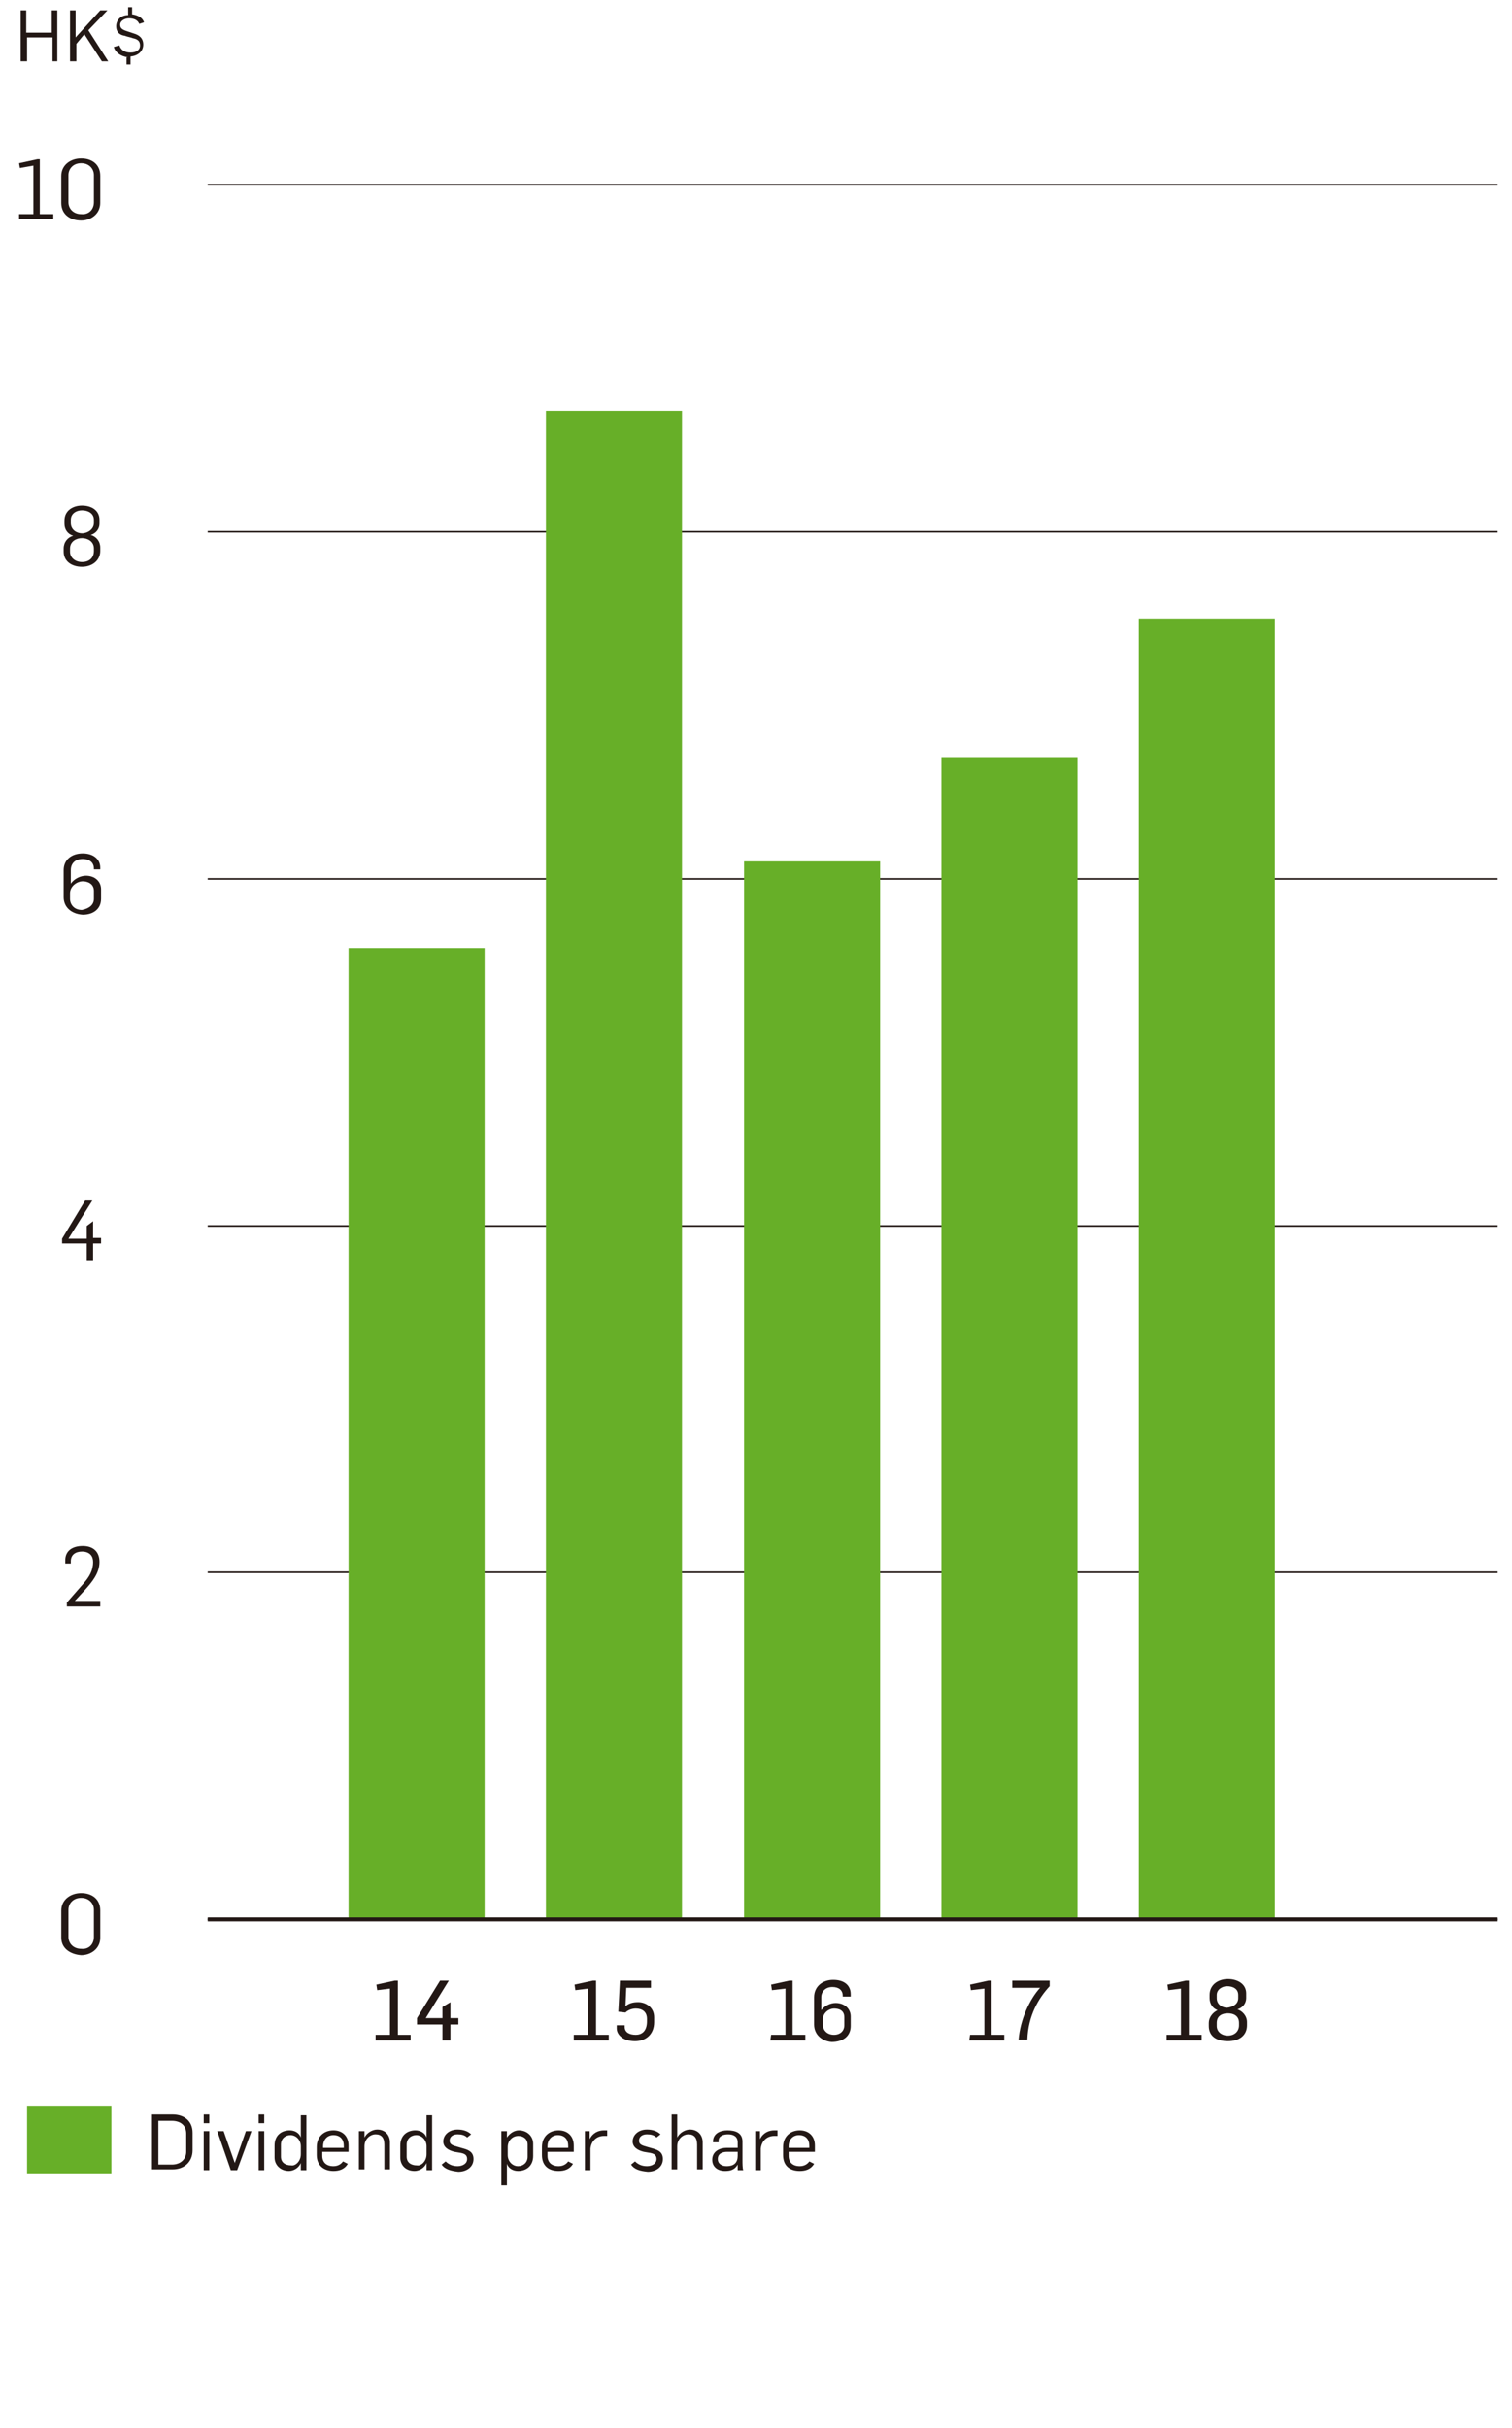
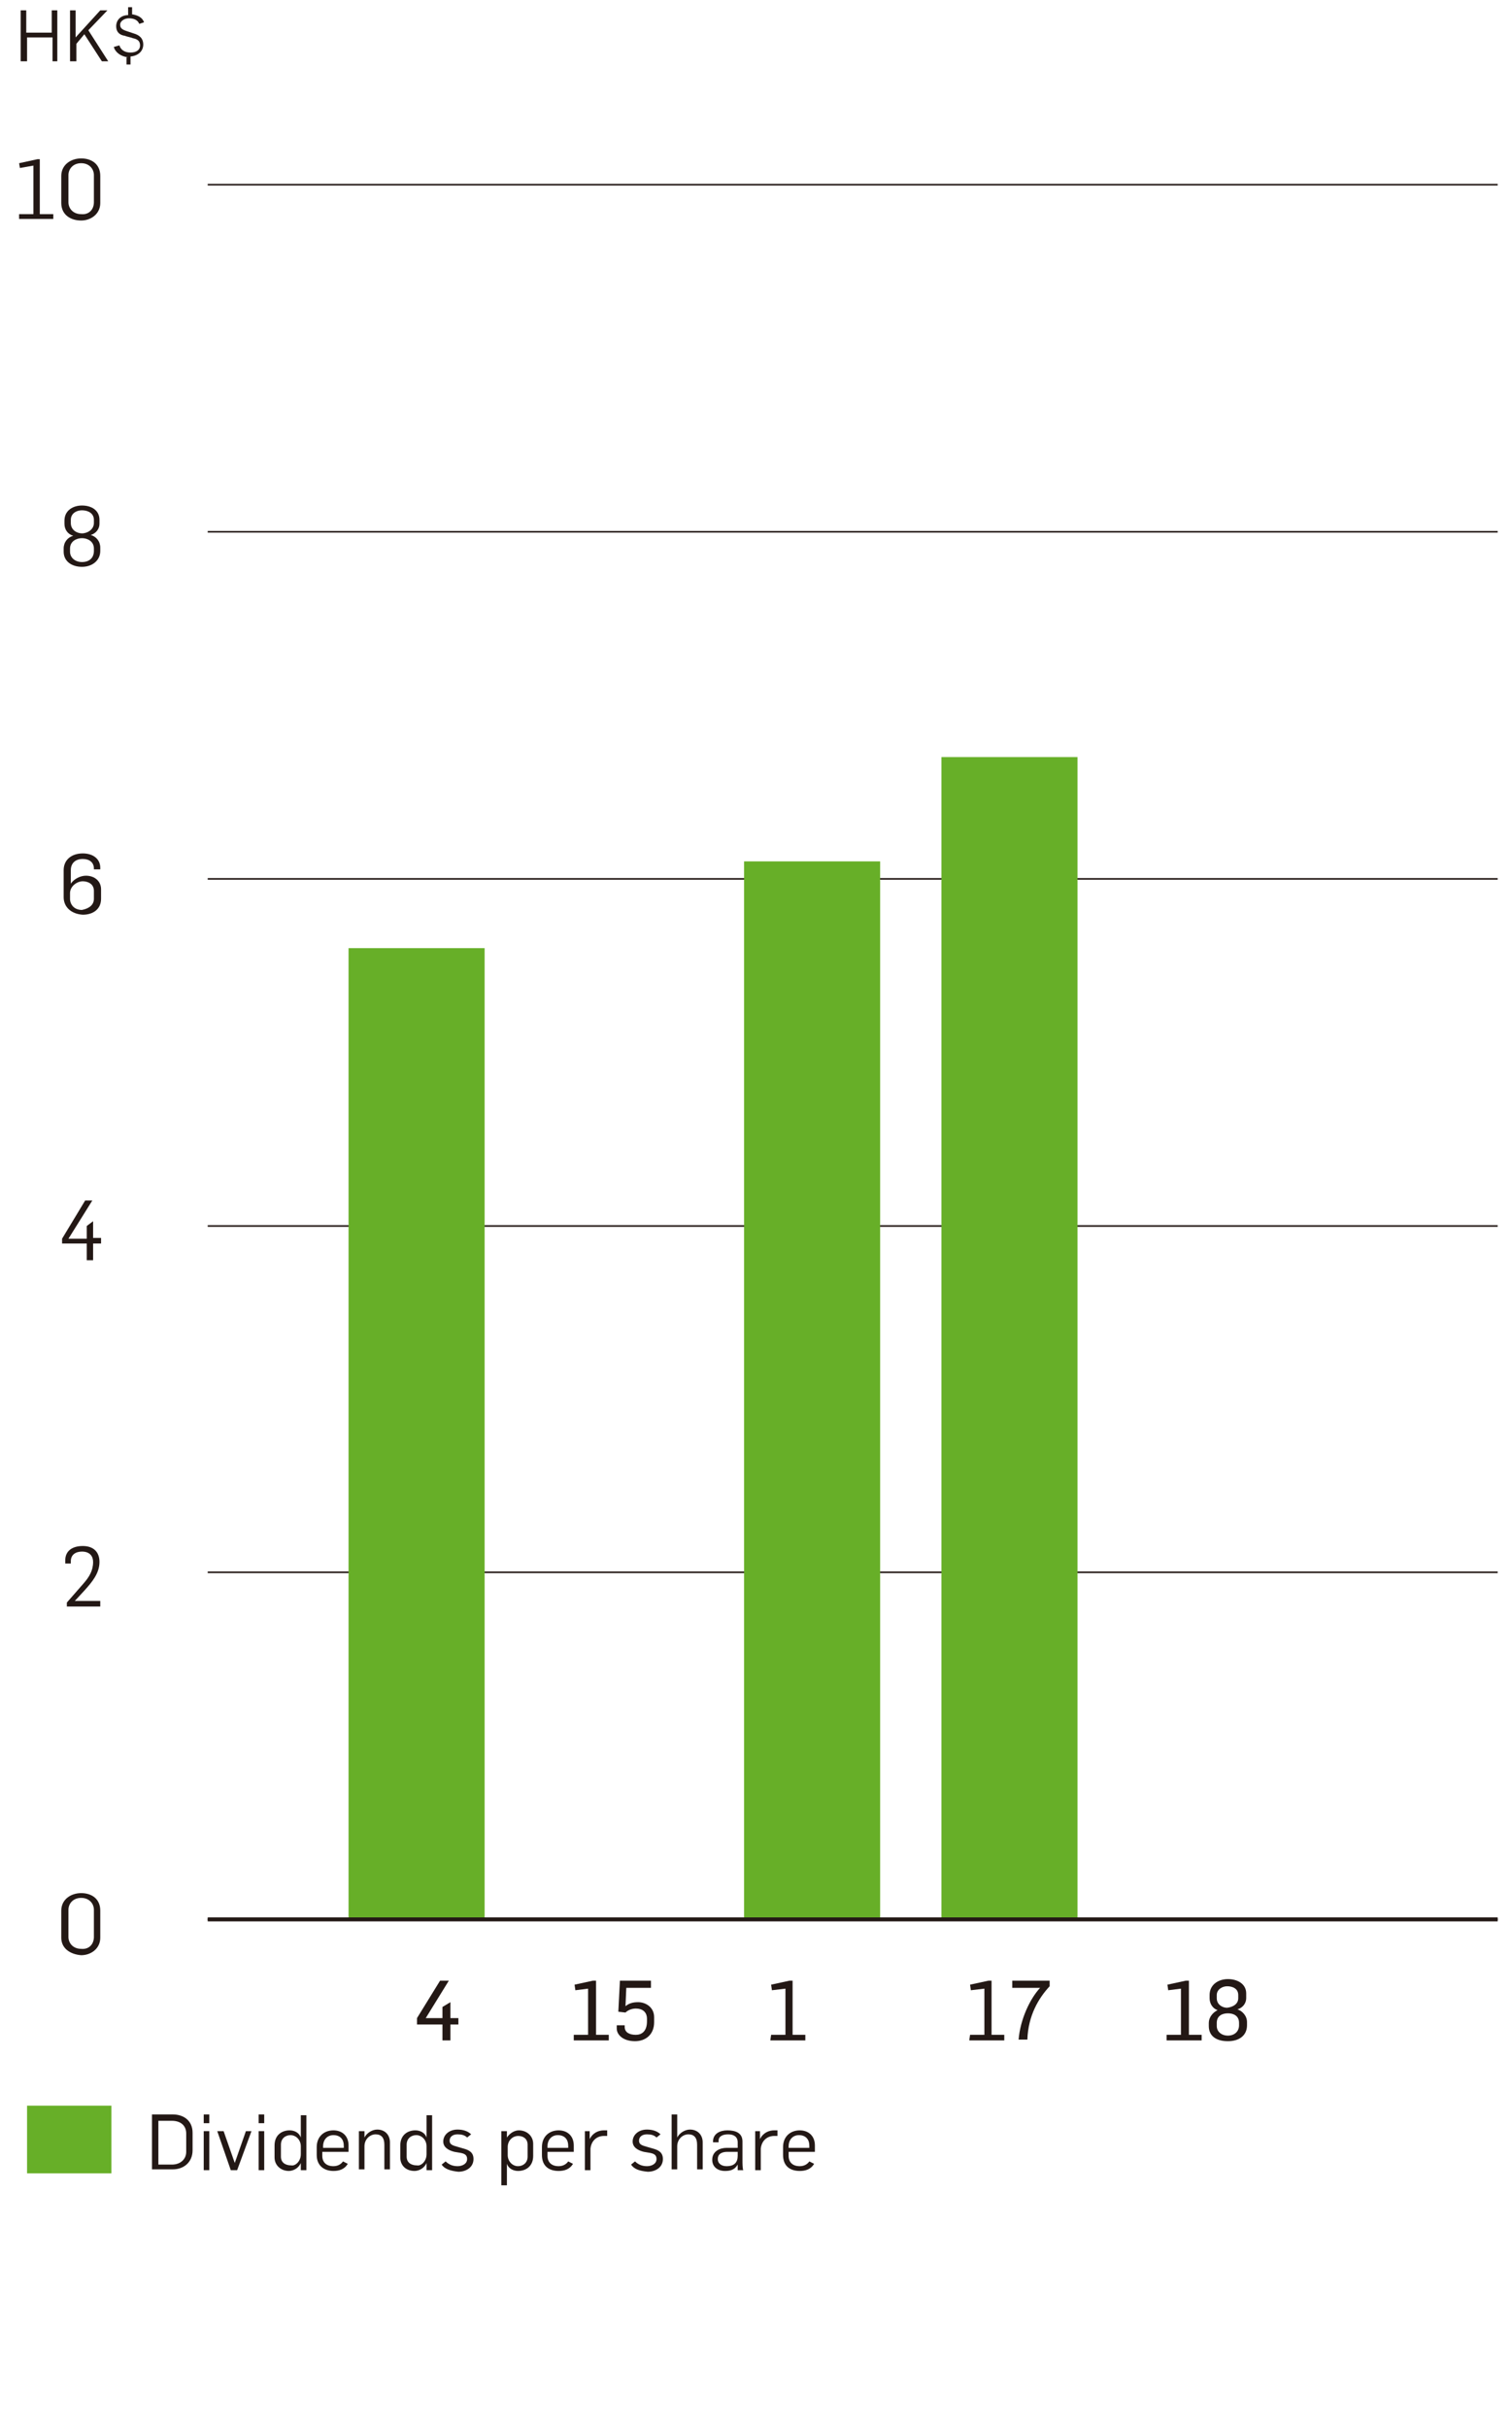
<svg xmlns="http://www.w3.org/2000/svg" version="1.1" id="Layer_1" x="0px" y="0px" viewBox="0 0 190 305" style="enable-background:new 0 0 190 305;" xml:space="preserve">
  <style type="text/css">
	.st0{fill:none;stroke:#231815;stroke-width:0.2;}
	.st1{fill:#67AF28;}
	.st2{fill:#231815;}
	.st3{fill:none;}
	.st4{fill:none;stroke:#231815;stroke-width:0.5;}
</style>
  <g>
    <g>
      <line class="st0" x1="188.2" y1="241.1" x2="26.1" y2="241.1" />
      <line class="st0" x1="188.2" y1="197.5" x2="26.1" y2="197.5" />
      <line class="st0" x1="188.2" y1="154" x2="26.1" y2="154" />
      <line class="st0" x1="188.2" y1="110.4" x2="26.1" y2="110.4" />
      <line class="st0" x1="188.2" y1="66.8" x2="26.1" y2="66.8" />
      <line class="st0" x1="188.2" y1="23.2" x2="26.1" y2="23.2" />
    </g>
    <g>
      <g>
        <rect x="3.4" y="264.5" class="st1" width="10.6" height="8.5" />
      </g>
    </g>
    <g>
      <g>
        <g>
-           <path class="st2" d="M47.2,255.6H49v-5.8l-1.6,0.2l-0.1-0.7l2.3-0.5H50v6.8h1.6v0.7h-4.4C47.2,256.3,47.2,255.6,47.2,255.6z" />
          <path class="st2" d="M55.6,254.3h-3.2v-0.8l2.9-4.7h1.1l-2.9,4.7h2.1v-1.4l1-0.6v2h1v0.8h-1v2h-1      C55.6,256.3,55.6,254.3,55.6,254.3z" />
        </g>
      </g>
      <g>
        <g>
          <path class="st2" d="M72.1,255.6h1.8v-5.8l-1.6,0.2l-0.1-0.7l2.3-0.5h0.4v6.8h1.6v0.7h-4.4C72.1,256.3,72.1,255.6,72.1,255.6z" />
          <path class="st2" d="M77.5,254.8v-0.4h1v0.2c0,0.7,0.6,1,1.4,1c0.7,0,1.4-0.4,1.4-1.7v-0.3c0-0.9-0.6-1.3-1.4-1.3      c-0.5,0-1,0.2-1.3,0.5l-0.9-0.1l0.2-3.9h3.9v0.9h-3.1l-0.1,2.3c0.5-0.4,1-0.5,1.6-0.5c0.9,0,2,0.6,2,1.9v0.6      c0,1.6-1.1,2.4-2.4,2.4C78.3,256.4,77.5,255.6,77.5,254.8z" />
        </g>
      </g>
      <g>
        <g>
          <path class="st2" d="M96.9,255.6h1.8v-5.8L97,250l-0.1-0.7l2.3-0.5h0.4v6.8h1.6v0.7h-4.4L96.9,255.6L96.9,255.6z" />
-           <path class="st2" d="M102.3,254.3v-3.4c0-1.4,1.1-2.2,2.4-2.2c1.4,0,2.2,0.7,2.2,1.8v0.3h-1v-0.1c0-0.7-0.5-1.1-1.3-1.1      c-0.9,0-1.4,0.6-1.4,1.3v1.6c0.4-0.5,1.1-0.9,1.8-0.9c1.1,0,1.9,0.7,1.9,1.7v1.2c0,1.3-1,2-2.4,2      C103.3,256.4,102.3,255.6,102.3,254.3z M106.1,254.4v-1c0-0.9-0.7-1.1-1.3-1.1c-0.6,0-1.4,0.5-1.4,1.4v0.6      c0,0.7,0.5,1.3,1.4,1.3C105.6,255.6,106.1,255.1,106.1,254.4z" />
        </g>
      </g>
      <g>
        <g>
          <path class="st2" d="M121.9,255.6h1.8v-5.8L122,250l-0.1-0.7l2.3-0.5h0.4v6.8h1.6v0.7h-4.4L121.9,255.6L121.9,255.6z" />
          <path class="st2" d="M130.7,249.7h-3.5v-0.9h4.7v0.7c-1.4,1.5-2.7,3.7-2.8,6.7H128C128.2,253.7,129.4,251.1,130.7,249.7z" />
        </g>
      </g>
      <g>
        <g>
          <path class="st2" d="M146.6,255.6h1.8v-5.8l-1.6,0.2l-0.1-0.7l2.3-0.5h0.4v6.8h1.6v0.7h-4.4V255.6z" />
          <path class="st2" d="M151.9,254.5v-0.4c0-0.7,0.5-1.3,1.1-1.6c-0.6-0.2-1-0.8-1-1.5v-0.4c0-1.3,1.1-2,2.3-2s2.3,0.6,2.3,1.8      c0,0,0,0.5,0,0.6c0,0.6-0.4,1.2-1.1,1.4c0.6,0.2,1.2,0.8,1.2,1.6v0.4c0,1.3-1,2-2.4,2C152.9,256.4,151.9,255.8,151.9,254.5z       M155.7,254.4v-0.3c0-0.9-0.7-1.2-1.4-1.2s-1.4,0.3-1.4,1.2v0.4c0,0.7,0.6,1.2,1.4,1.2C155.1,255.7,155.7,255.2,155.7,254.4z       M155.6,251v-0.4c0-0.8-0.7-1.1-1.4-1.1c-0.6,0-1.3,0.4-1.3,1.1v0.4c0,0.8,0.7,1.2,1.3,1.2C155,252.1,155.6,251.7,155.6,251z" />
        </g>
      </g>
    </g>
    <g>
      <g>
        <path class="st2" d="M7.7,243.4V240c0-1.4,1.2-2.2,2.5-2.2s2.4,0.7,2.4,2.2v3.4c0,1.4-1.2,2.2-2.4,2.2     C8.9,245.5,7.7,244.8,7.7,243.4z M11.8,243.3v-3.4c0-0.8-0.6-1.5-1.6-1.5s-1.6,0.7-1.6,1.5v3.4c0,0.8,0.6,1.5,1.6,1.5     C11.2,244.9,11.8,244.2,11.8,243.3z" />
      </g>
      <g>
        <path class="st2" d="M8.4,201.3l2.1-2.4c0.7-0.8,1.2-1.6,1.2-2.7c0-0.7-0.4-1.3-1.4-1.3c-0.8,0-1.4,0.4-1.4,1.2v0.3H8.2V196     c0-1.2,0.9-1.8,2.2-1.8c1.4,0,2.1,0.8,2.1,2c0,1.4-0.9,2.5-1.9,3.6l-1.2,1.3l0,0h3.2v0.7H8.4V201.3z" />
      </g>
      <g>
        <path class="st2" d="M10.9,156.2H7.8v-0.6l2.9-4.8h0.9l-3,4.8h2.3V154l0.8-0.6v2.1h1v0.7h-1v2.1h-0.8     C10.9,158.3,10.9,156.2,10.9,156.2z" />
      </g>
      <g>
        <path class="st3" d="M8.5,223h1.8v-6.1l-1.7,0.3l-0.1-0.6l2.2-0.5H11v6.9h1.7v0.6H8.5V223z" />
      </g>
      <g>
        <path class="st3" d="M8.1,178.5v-0.3h0.8v0.3c0,0.8,0.7,1.1,1.5,1.1s1.5-0.6,1.5-1.5c0-1.3-1.1-1.5-1.5-1.5H9.5v-0.7h0.8     c0.8,0,1.4-0.5,1.4-1.4c0-1-0.7-1.3-1.4-1.3c-0.8,0-1.4,0.4-1.4,1.2v0.2H8.2v-0.3c0-1,0.8-1.8,2.2-1.8c1.6,0,2.1,1,2.1,1.9     c0,0.8-0.3,1.6-1.2,1.8l0,0c0.8,0.2,1.5,0.8,1.5,1.8c0,1.4-1.1,2.2-2.4,2.2C8.8,180.2,8.1,179.4,8.1,178.5z" />
      </g>
      <g>
        <path class="st3" d="M8.1,135v-0.4h0.8v0.2c0,0.7,0.7,1.1,1.5,1.1c0.7,0,1.5-0.4,1.5-1.8v-0.3c0-1-0.7-1.5-1.5-1.5     c-0.6,0-1,0.3-1.4,0.6l-0.7-0.1l0.2-3.9h3.8v0.7H9.2L9,132.2c0.6-0.4,1.1-0.5,1.7-0.5c1,0,2,0.6,2,2v0.5c0,1.6-1,2.4-2.4,2.4     C8.8,136.6,8.1,135.8,8.1,135z" />
      </g>
      <g>
        <path class="st2" d="M2.4,26.9h1.8v-6.1l-1.7,0.3l-0.1-0.6L4.7,20H5v6.9h1.7v0.6H2.4V26.9z" />
        <path class="st2" d="M7.7,25.5v-3.4c0-1.4,1.2-2.2,2.5-2.2s2.4,0.7,2.4,2.2v3.4c0,1.4-1.2,2.2-2.4,2.2C8.9,27.7,7.7,27,7.7,25.5z      M11.8,25.4V22c0-0.8-0.6-1.5-1.6-1.5S8.6,21.2,8.6,22v3.4c0,0.8,0.6,1.5,1.6,1.5C11.2,27,11.8,26.3,11.8,25.4z" />
      </g>
      <g>
        <path class="st2" d="M8,69.3v-0.4c0-0.8,0.5-1.4,1.2-1.6c-0.7-0.2-1.1-0.8-1.1-1.5v-0.4c0-1.3,1.1-1.9,2.2-1.9     c1.2,0,2.2,0.6,2.2,1.8c0,0,0,0.3,0,0.5c0,0.6-0.4,1.2-1.1,1.4c0.7,0.2,1.2,0.8,1.2,1.6v0.4c0,1.2-1,2-2.3,2     C9,71.2,8,70.5,8,69.3z M11.8,69.2v-0.3c0-0.9-0.8-1.3-1.5-1.3S8.8,68,8.8,68.9v0.4c0,0.8,0.7,1.3,1.5,1.3     C11.2,70.6,11.8,70.1,11.8,69.2z M11.8,65.7v-0.4c0-0.8-0.7-1.2-1.5-1.2c-0.7,0-1.4,0.4-1.4,1.2v0.4c0,0.9,0.8,1.3,1.4,1.3     C11,67,11.8,66.5,11.8,65.7z" />
      </g>
      <g>
        <path class="st3" d="M8,47.7v-0.2h0.8v0.2c0,0.8,0.6,1.2,1.4,1.2c1,0,1.5-0.6,1.5-1.5v-1.7c-0.4,0.7-1.2,1-1.9,1     c-1.1,0-1.9-0.7-1.9-1.7v-1.2c0-1.3,1-2,2.3-2s2.3,0.9,2.3,2.1v3.5c0,1.3-1,2.1-2.4,2.1C8.8,49.4,8,48.8,8,47.7z M11.7,44.5v-0.7     c0-0.7-0.5-1.4-1.5-1.4S8.7,43,8.7,43.7v1c0,0.9,0.8,1.3,1.4,1.3C10.8,45.9,11.7,45.4,11.7,44.5z" />
      </g>
      <g>
        <path class="st2" d="M8,112.7v-3.4c0-1.3,1-2.1,2.4-2.1c1.3,0,2.2,0.7,2.2,1.8v0.2h-0.8v-0.1c0-0.8-0.6-1.2-1.4-1.2     c-1,0-1.5,0.6-1.5,1.4v1.7c0.4-0.6,1.2-1,1.9-1c1.1,0,1.9,0.7,1.9,1.7v1.2c0,1.3-1,2-2.3,2C8.9,114.8,8,113.9,8,112.7z      M11.8,112.9v-1c0-0.9-0.8-1.2-1.4-1.2c-0.7,0-1.6,0.6-1.6,1.5v0.7c0,0.7,0.5,1.4,1.5,1.4C11.3,114.1,11.8,113.6,11.8,112.9z" />
      </g>
      <g>
        <path class="st3" d="M11.9,86.2H8.3v-0.7h4.6V86c-1.6,1.7-2.6,4-2.8,6.9H9.2C9.4,90.3,10.5,87.7,11.9,86.2z" />
      </g>
    </g>
    <g>
      <g>
        <g>
          <rect x="43.8" y="119.1" class="st1" width="17.1" height="122" />
-           <rect x="68.6" y="51.6" class="st1" width="17.1" height="189.6" />
          <rect x="93.5" y="108.2" class="st1" width="17.1" height="132.9" />
          <rect x="118.3" y="95.1" class="st1" width="17.1" height="146.1" />
-           <rect x="143.1" y="77.7" class="st1" width="17.1" height="163.5" />
        </g>
      </g>
    </g>
    <g>
      <line class="st4" x1="188.2" y1="241.1" x2="26.1" y2="241.1" />
    </g>
    <g>
      <path class="st2" d="M19.1,265.6h2.6c1.4,0,2.5,0.8,2.5,2.3v2.2c0,1.5-1.1,2.4-2.5,2.4h-2.6V265.6z M21.6,271.9    c1.1,0,1.8-0.7,1.8-1.6V268c0-1-0.7-1.6-1.8-1.6h-1.7v5.5H21.6z" />
      <path class="st2" d="M25.6,265.6h0.7v1.1h-0.7V265.6z M25.6,267.7h0.7v4.9h-0.7V267.7z" />
      <path class="st2" d="M27.3,267.7h0.8l1.4,4l0,0l1.4-4h0.7l-1.8,4.9H29L27.3,267.7z" />
      <path class="st2" d="M32.5,265.6h0.7v1.1h-0.7V265.6z M32.5,267.7h0.7v4.9h-0.7V267.7z" />
      <path class="st2" d="M34.5,271v-1.5c0-1.3,0.9-1.9,1.9-1.9c0.6,0,1.2,0.3,1.4,0.9l0,0v-2.8h0.7v6.9h-0.7v-0.9l0,0    c-0.3,0.7-1,1-1.5,1C35.3,272.7,34.5,272,34.5,271z M37.8,270.6v-1c0-0.8-0.6-1.4-1.3-1.4c-0.6,0-1.2,0.4-1.2,1.2v1.5    c0,0.7,0.5,1.1,1.3,1.1C37.1,272.1,37.8,271.5,37.8,270.6z" />
      <path class="st2" d="M39.8,270.7v-1c0-1.3,0.9-2.1,2.1-2.1c1.1,0,1.9,0.7,1.9,1.9v0.8h-3.3v0.5c0,0.8,0.5,1.3,1.4,1.3    c0.6,0,1-0.3,1.2-0.6l0.6,0.3c-0.4,0.7-1.1,0.9-1.8,0.9C40.8,272.7,39.8,272.1,39.8,270.7z M43.2,269.8v-0.3    c0-0.7-0.4-1.3-1.3-1.3c-0.8,0-1.3,0.6-1.3,1.4v0.2L43.2,269.8L43.2,269.8z" />
      <path class="st2" d="M45.1,267.7h0.7v0.8l0,0c0.3-0.6,1-1,1.6-1c1,0,1.6,0.7,1.6,1.6v3.4h-0.7v-3.1c0-0.9-0.4-1.3-1.1-1.3    c-0.7,0-1.4,0.6-1.4,1.5v2.9h-0.7C45.1,272.5,45.1,267.7,45.1,267.7z" />
      <path class="st2" d="M50.3,271v-1.5c0-1.3,0.9-1.9,1.9-1.9c0.6,0,1.2,0.3,1.4,0.9l0,0v-2.8h0.7v6.9h-0.7v-0.9l0,0    c-0.3,0.7-1,1-1.5,1C51,272.7,50.3,272,50.3,271z M53.6,270.6v-1c0-0.8-0.6-1.4-1.3-1.4c-0.6,0-1.2,0.4-1.2,1.2v1.5    c0,0.7,0.5,1.1,1.3,1.1C52.9,272.1,53.6,271.5,53.6,270.6z" />
      <path class="st2" d="M55.5,271.9l0.5-0.4c0.4,0.4,0.9,0.6,1.5,0.6s1.2-0.3,1.2-0.9c0-0.5-0.3-0.7-1-0.8l-0.6-0.1    c-0.8-0.2-1.4-0.6-1.4-1.3c0-0.8,0.7-1.5,1.8-1.5c0.7,0,1.3,0.2,1.7,0.6l-0.5,0.4c-0.3-0.3-0.7-0.4-1.2-0.4c-0.6,0-1,0.3-1,0.8    s0.4,0.6,1.1,0.8l0.7,0.2c0.7,0.2,1.2,0.5,1.2,1.3c0,1.1-1,1.6-1.9,1.6C56.7,272.7,55.9,272.5,55.5,271.9z" />
      <path class="st2" d="M63,267.7h0.7v0.8l0,0c0.4-0.6,1-0.9,1.5-0.9c1,0,1.8,0.7,1.8,1.7v1.5c0,1.3-0.9,1.9-1.9,1.9    c-0.6,0-1.2-0.3-1.4-0.9l0,0v2.7H63V267.7z M66.3,270.9v-1.5c0-0.7-0.5-1.1-1.2-1.1c-0.6,0-1.3,0.5-1.3,1.4v1    c0,0.8,0.6,1.4,1.3,1.4C65.7,272.1,66.3,271.7,66.3,270.9z" />
      <path class="st2" d="M68.1,270.7v-1c0-1.3,0.9-2.1,2.1-2.1c1.1,0,1.9,0.7,1.9,1.9v0.8h-3.3v0.5c0,0.8,0.5,1.3,1.4,1.3    c0.6,0,1-0.3,1.2-0.6l0.6,0.3c-0.4,0.7-1.1,0.9-1.8,0.9C69,272.7,68.1,272.1,68.1,270.7z M71.4,269.8v-0.3c0-0.7-0.4-1.3-1.3-1.3    c-0.8,0-1.3,0.6-1.3,1.4v0.2L71.4,269.8L71.4,269.8z" />
      <path class="st2" d="M73.4,267.7h0.7v1l0,0c0.4-0.8,1.1-1.1,1.8-1.1c0.1,0,0.3,0,0.4,0v0.7c-0.2,0-0.3,0-0.4,0    c-0.9,0-1.6,0.6-1.7,1.6v2.7h-0.7v-4.9L73.4,267.7L73.4,267.7z" />
      <path class="st2" d="M79.3,271.9l0.5-0.4c0.4,0.4,0.9,0.6,1.5,0.6s1.2-0.3,1.2-0.9c0-0.5-0.3-0.7-1-0.8l-0.6-0.1    c-0.8-0.2-1.4-0.6-1.4-1.3c0-0.8,0.7-1.5,1.8-1.5c0.7,0,1.3,0.2,1.7,0.6l-0.5,0.4c-0.3-0.3-0.7-0.4-1.2-0.4c-0.6,0-1,0.3-1,0.8    s0.4,0.6,1.1,0.8l0.7,0.2c0.7,0.2,1.2,0.5,1.2,1.3c0,1.1-1,1.6-1.9,1.6C80.4,272.7,79.7,272.5,79.3,271.9z" />
      <path class="st2" d="M84.4,265.6h0.7v2.9l0,0c0.3-0.6,1-1,1.6-1c1,0,1.6,0.7,1.6,1.6v3.4h-0.7v-3.1c0-0.9-0.4-1.3-1.1-1.3    s-1.4,0.6-1.4,1.5v2.9h-0.7V265.6z" />
      <path class="st2" d="M89.5,271.3c0-1.1,1-1.5,1.8-1.5h1.4v-0.7c0-0.7-0.5-1-1.2-1c-0.6,0-1.2,0.2-1.2,0.8v0.2h-0.7V269    c0-1,0.9-1.4,1.8-1.4c1,0,1.9,0.3,1.9,1.4v2.4c0,0.3,0,1,0.1,1.2h-0.7c0-0.1,0-0.6,0-0.7l0,0c-0.4,0.7-1,0.8-1.6,0.8    C90.2,272.7,89.5,272.2,89.5,271.3z M92.7,270.8v-0.5h-1.3c-0.6,0-1.2,0.2-1.2,0.9c0,0.6,0.5,0.9,1.1,0.9    C92.3,272.1,92.7,271.6,92.7,270.8z" />
      <path class="st2" d="M94.8,267.7h0.7v1l0,0c0.4-0.8,1.1-1.1,1.8-1.1c0.1,0,0.3,0,0.4,0v0.7c-0.2,0-0.3,0-0.4,0    c-0.9,0-1.6,0.6-1.7,1.6v2.7h-0.7v-4.9L94.8,267.7L94.8,267.7z" />
      <path class="st2" d="M98.4,270.7v-1c0-1.3,0.9-2.1,2.1-2.1c1.1,0,1.9,0.7,1.9,1.9v0.8h-3.3v0.5c0,0.8,0.5,1.3,1.4,1.3    c0.6,0,1-0.3,1.2-0.6l0.6,0.3c-0.4,0.7-1.1,0.9-1.8,0.9C99.3,272.7,98.4,272.1,98.4,270.7z M101.7,269.8v-0.3    c0-0.7-0.4-1.3-1.3-1.3c-0.8,0-1.3,0.6-1.3,1.4v0.2L101.7,269.8L101.7,269.8z" />
    </g>
    <g>
      <path class="st2" d="M2.6,1.3h0.7v2.8h3.2V1.3h0.7v6.4H6.6v-3H3.4v3H2.6V1.3z" />
      <path class="st2" d="M8.8,1.3h0.7v3.4l3.1-3.4h0.9l-2.4,2.5l2.5,3.9h-0.8l-2.2-3.4l-1,1.2v2.2H8.8V1.3z" />
      <path class="st2" d="M16.1,7.2c-0.9-0.1-1.6-0.6-1.8-1.3L15,5.7c0.2,0.6,0.7,0.9,1.4,0.9c0.7,0,1.2-0.3,1.2-0.9s-0.4-0.8-0.9-0.9    c-0.2-0.1-0.8-0.2-1-0.3C15,4.4,14.6,4,14.6,3.3c0-0.8,0.6-1.4,1.5-1.4v-1h0.5v0.9c0.7,0.1,1.3,0.4,1.5,1L17.5,3    c-0.2-0.5-0.7-0.7-1.3-0.7c-0.5,0-1.1,0.3-1.1,0.8c0,0.4,0.2,0.6,0.8,0.8l0.9,0.3C17.5,4.4,18,4.8,18,5.6S17.4,7,16.4,7.1v1h-0.5    V7.2H16.1z" />
    </g>
  </g>
</svg>